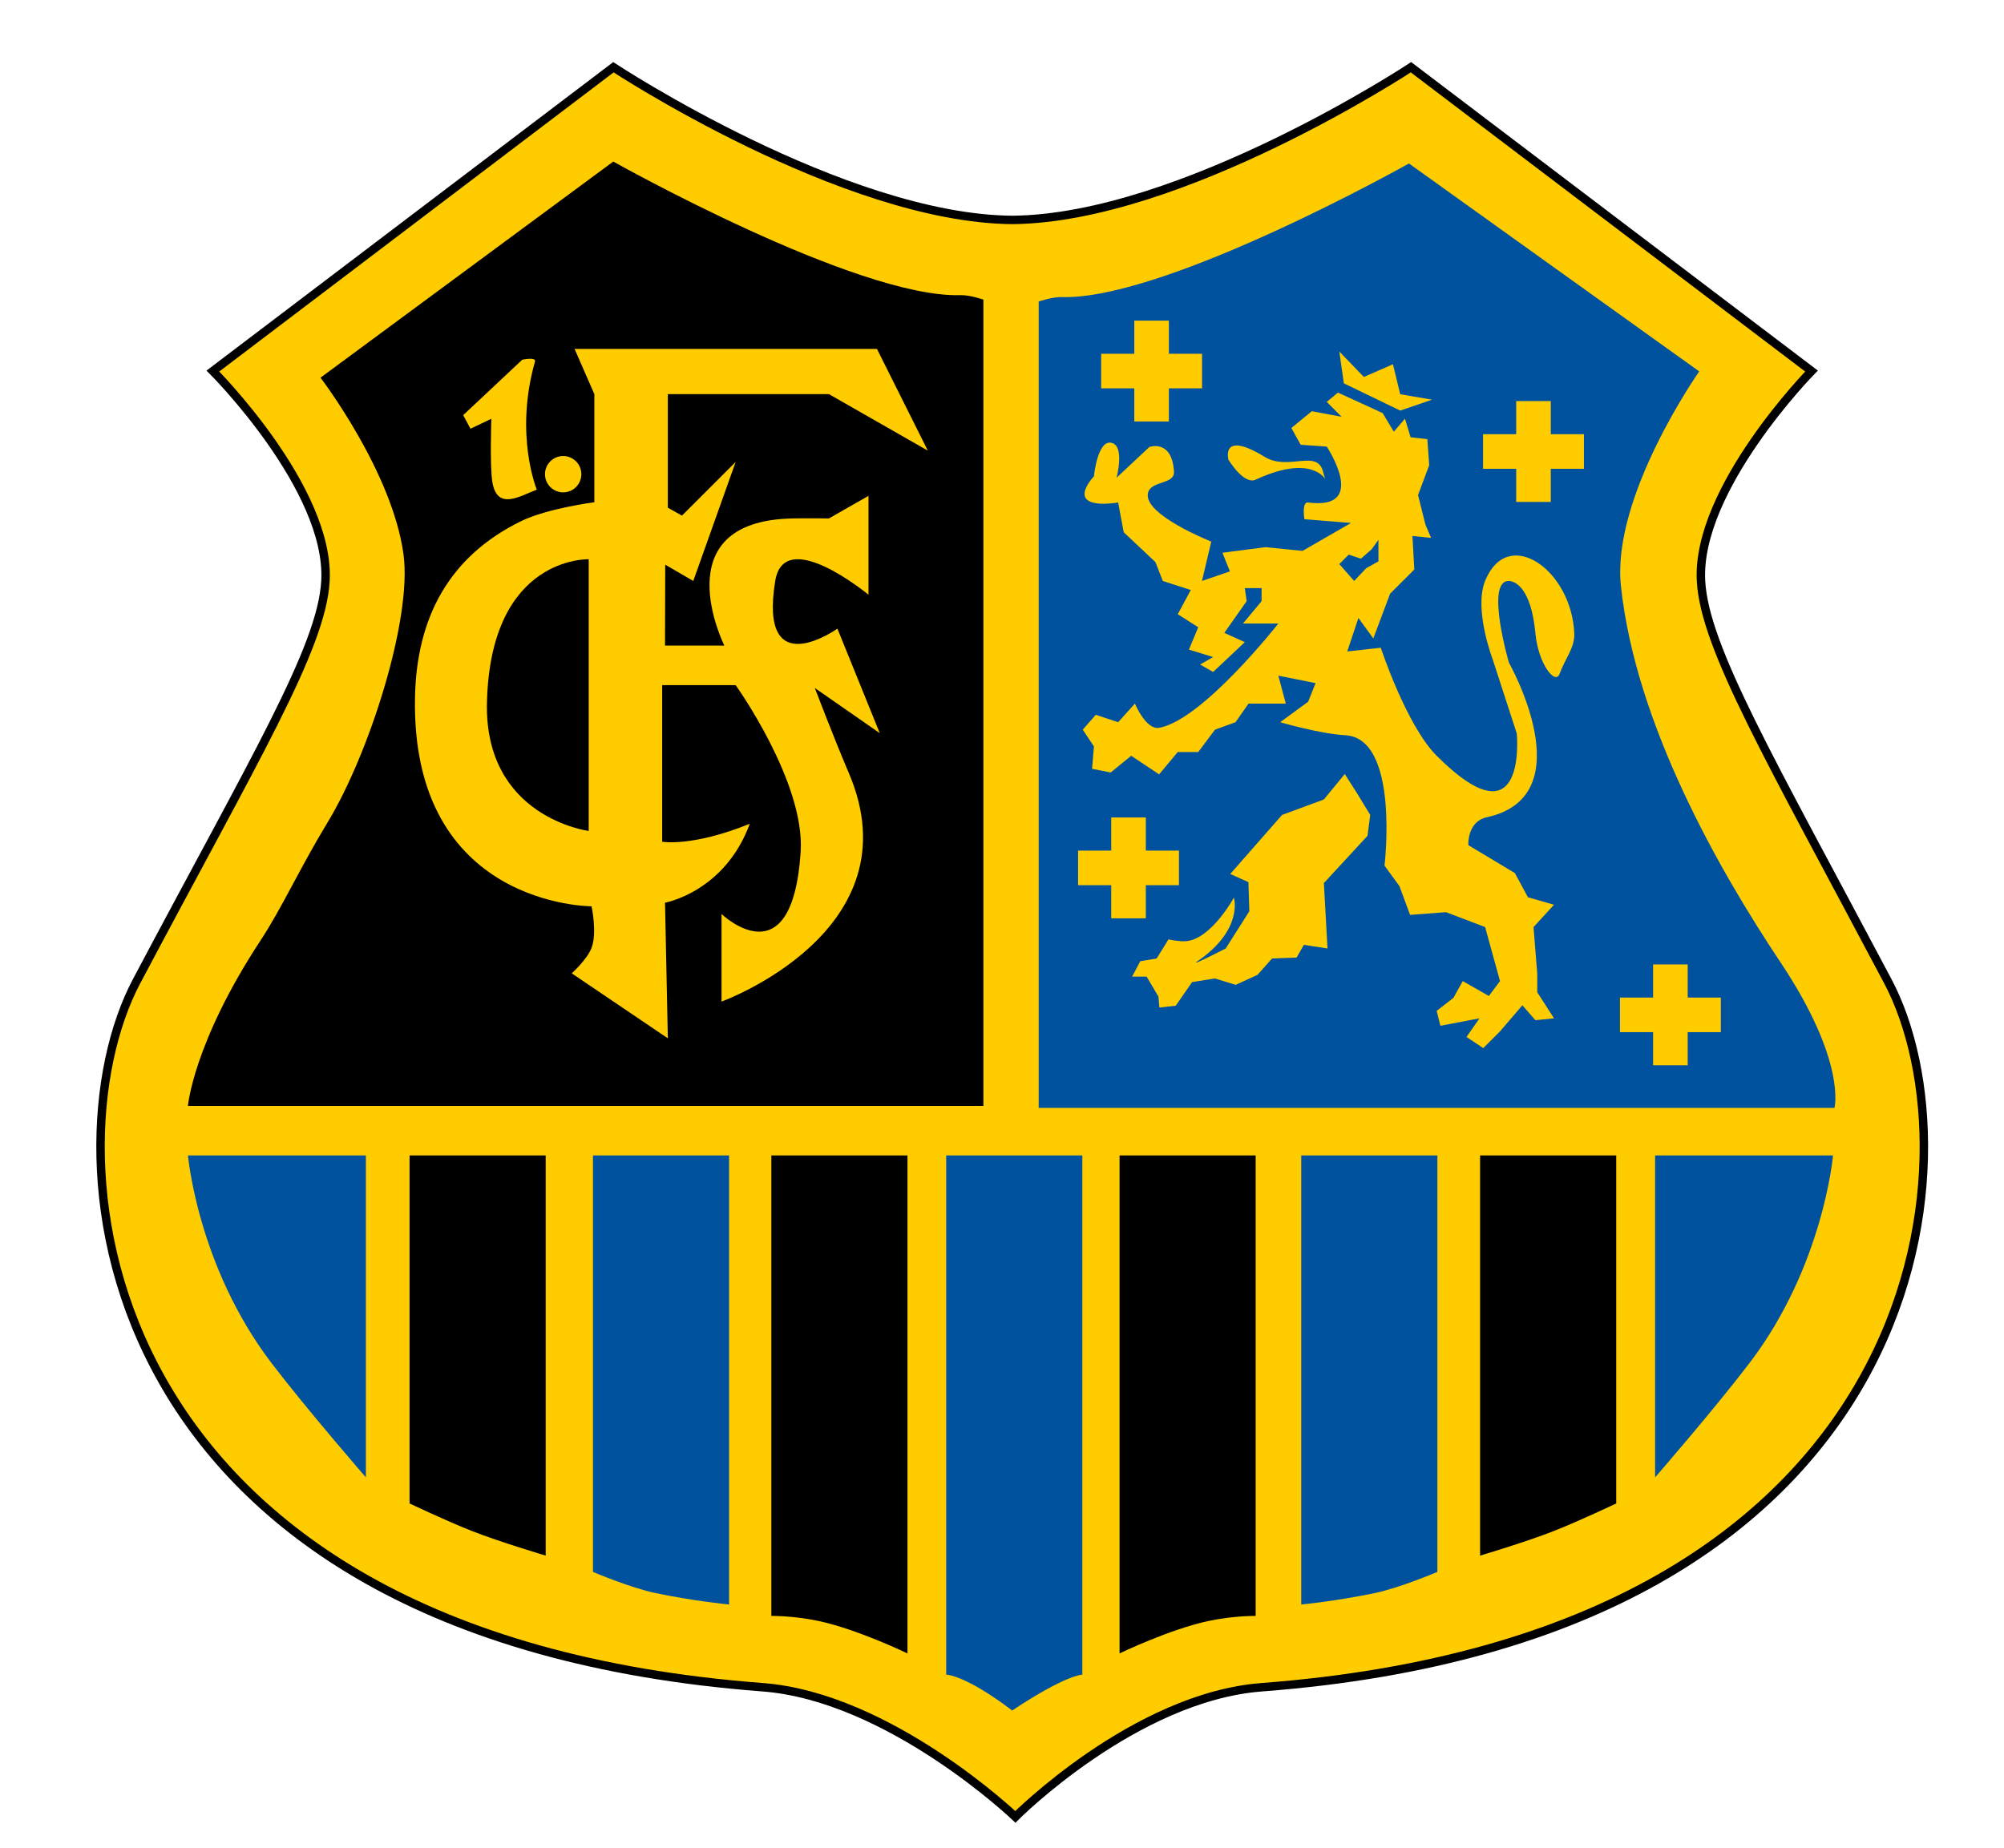
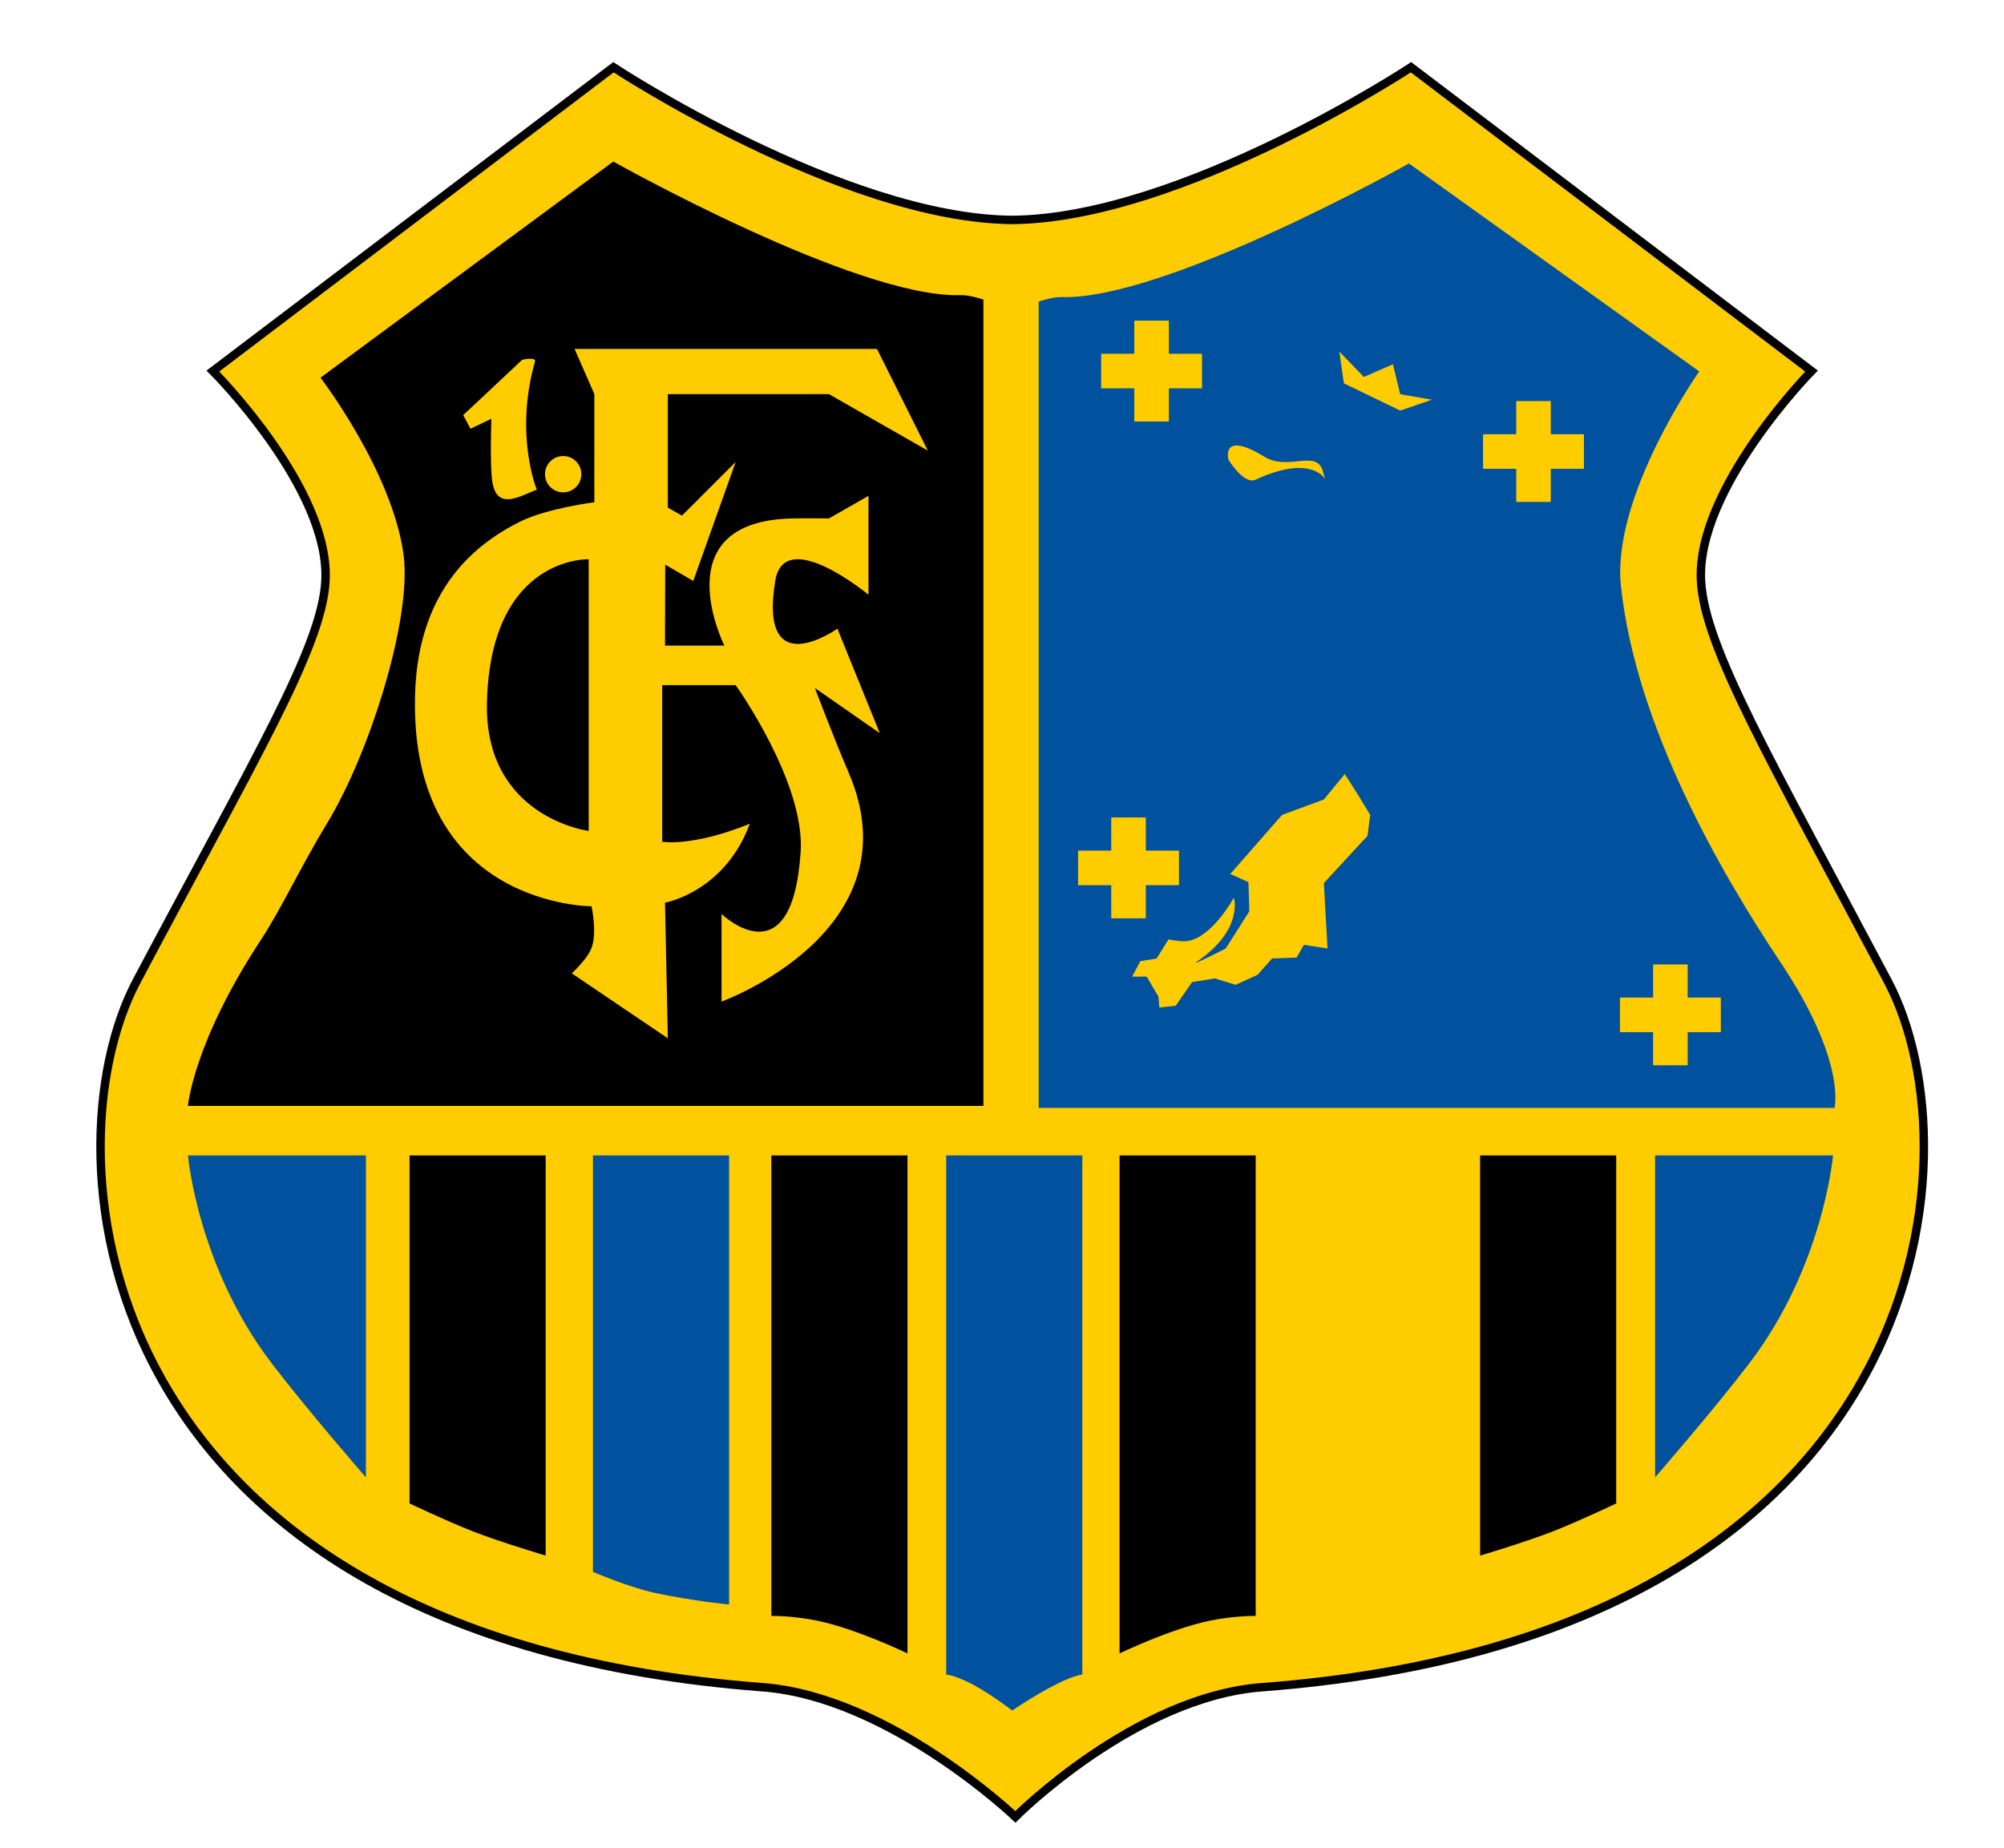
<svg xmlns="http://www.w3.org/2000/svg" version="1.0" id="Ebene_1" x="0px" y="0px" width="329.2px" height="303.7px" viewBox="0 0 595 549" enable-background="new 0 0 595 549" xml:space="preserve">
  <g>
    <path fill-rule="evenodd" clip-rule="evenodd" fill="#FFCC00" stroke="#000000" stroke-width="2.504" stroke-miterlimit="3.864" d="   M301.469,539.667c0,0-37.35-35.638-75.058-38.503C26.24,485.955,13.113,343.206,40.493,291.494   c34.946-66.003,55.025-99.041,56.103-118.929c1.488-27.435-33.427-62.35-33.427-62.35l118.942-90.243   c0,0,68.159,44.937,118.419,45.355c50.261-0.419,118.419-45.355,118.419-45.355l118.942,90.243c0,0-34.303,34.915-32.815,62.35   c1.079,19.889,20.545,52.926,55.491,118.929c27.379,51.712,14.253,194.461-185.917,209.671   C336.941,504.03,301.469,539.667,301.469,539.667z" />
    <path fill-rule="evenodd" clip-rule="evenodd" fill="#00519E" d="M544.706,329.073H308.394V89.569c0,0,3.993-1.41,6.837-1.327   c30.908,0.91,103.114-39.685,103.114-39.685l86.2,61.765c0,0-26.059,37.006-23.258,63.662c4.342,41.326,29.471,84.981,47.4,111.865   C548.379,315.378,544.706,329.073,544.706,329.073z" />
    <path fill-rule="evenodd" clip-rule="evenodd" d="M55.759,328.501h236.218V88.997c0,0-3.99-1.409-6.834-1.326   C254.249,88.58,182.07,47.986,182.07,47.986l-86.942,64.198c0,0,21.398,27.957,24.667,52.655   c2.523,19.067-10.178,59.098-22.674,79.627c-7.932,13.03-13.465,25.238-19.76,34.813C57.33,309.758,55.759,328.501,55.759,328.501z   " />
    <path fill-rule="evenodd" clip-rule="evenodd" d="M121.573,343.206h40.423v118.862c0,0-13.447-4-21.79-7.264   c-7.398-2.894-18.633-8.232-18.633-8.232V343.206z" />
    <path fill-rule="evenodd" clip-rule="evenodd" fill="#00519E" d="M176.035,343.206h40.423v133.39c0,0-10.168-0.968-21.79-3.39   c-7.509-1.564-18.633-6.295-18.633-6.295V343.206z" />
    <path fill-rule="evenodd" clip-rule="evenodd" fill="#00519E" d="M280.929,343.206h40.423v154.213c0,0-4.842,0-20.821,10.653   c-14.042-10.653-19.602-10.653-19.602-10.653V343.206z" />
    <path fill-rule="evenodd" clip-rule="evenodd" d="M372.833,343.206h-40.423v147.917c0,0,15.011-7.265,26.632-9.686   c7.509-1.564,13.791-1.453,13.791-1.453V343.206z" />
    <path fill-rule="evenodd" clip-rule="evenodd" d="M229.009,343.206h40.423v147.917c0,0-15.011-7.265-26.632-9.686   c-7.509-1.564-13.791-1.453-13.791-1.453V343.206z" />
-     <path fill-rule="evenodd" clip-rule="evenodd" fill="#00519E" d="M426.786,343.206h-40.423v133.39c0,0,10.169-0.968,21.79-3.39   c7.509-1.564,18.633-6.295,18.633-6.295V343.206z" />
    <path fill-rule="evenodd" clip-rule="evenodd" d="M479.895,343.206h-40.423v118.862c0,0,13.448-4,21.791-7.264   c7.397-2.895,18.632-8.232,18.632-8.232V343.206z" />
    <path fill-rule="evenodd" clip-rule="evenodd" fill="#00519E" d="M544.275,343.206h-52.831v95.618c0,0,17.662-20.334,28.085-34.026   C541.436,376.022,544.275,343.206,544.275,343.206z" />
    <path fill-rule="evenodd" clip-rule="evenodd" fill="#FFCC00" d="M170.572,103.642h89.795l15.105,30.212l-29.372-16.785h-47.835   v33.728l4.196,2.359l15.945-15.945l-12.588,35.352l-8.329-4.841l-0.063,24.039h17.624c0,0-18.462-36.927,20.141-37.766   c4.254-0.092,10.91,0,10.91,0l11.749-6.715v29.374c0,0-24.993-20.695-27.694-4.091c-5.034,30.947,18.462,14.162,18.462,14.162   l12.589,31.052l-19.302-13.428c0,0,5.905,15.458,10.07,25.177c20.141,46.997-37.764,67.978-37.764,67.978v-26.017   c0,0,20.979,20.142,23.498-18.463c1.349-20.683-19.302-49.515-19.302-49.515h-21.819v46.515c0,0,8.918,1.603,26.019-5.345   c-7.482,20.308-25.18,23.451-25.18,23.451l0.839,40.283l-28.533-19.303c0,0,4.539-4.068,5.875-7.553c1.724-4.502,0-12.362,0-12.362   s-53.788,0.172-52.416-62.33c0.515-23.463,10.147-41.601,31.435-52.033c7.893-3.869,21.819-5.648,21.819-5.648v-32.118   L170.572,103.642z" />
    <path fill-rule="evenodd" clip-rule="evenodd" d="M174.768,246.819V166.12c0,0-29.115-1.069-30.211,42.427   C143.692,242.833,174.768,246.819,174.768,246.819z" />
    <circle fill-rule="evenodd" clip-rule="evenodd" fill="#FFCC00" cx="167.187" cy="140.85" r="5.397" />
    <path fill-rule="evenodd" clip-rule="evenodd" fill="#FFCC00" d="M155.042,106.845L137.5,123.308l2.159,4.048l6.207-2.969   c0,0-0.482,13.659,0.27,18.623c1.35,8.906,8.313,4.265,13.225,2.429c0,0-6.747-16.193-0.54-38.054   C159.228,105.952,155.042,106.845,155.042,106.845z" />
    <rect x="440.351" y="128.975" fill-rule="evenodd" clip-rule="evenodd" fill="#FFCC00" width="29.957" height="10.271" />
    <rect x="450.193" y="119.133" fill-rule="evenodd" clip-rule="evenodd" fill="#FFCC00" width="10.271" height="29.957" />
    <rect x="481.006" y="296.311" fill-rule="evenodd" clip-rule="evenodd" fill="#FFCC00" width="29.957" height="10.272" />
    <rect x="490.849" y="286.469" fill-rule="evenodd" clip-rule="evenodd" fill="#FFCC00" width="10.27" height="29.957" />
    <rect x="320.095" y="252.658" fill-rule="evenodd" clip-rule="evenodd" fill="#FFCC00" width="29.957" height="10.271" />
    <rect x="329.938" y="242.815" fill-rule="evenodd" clip-rule="evenodd" fill="#FFCC00" width="10.271" height="29.957" />
    <rect x="326.943" y="105.079" fill-rule="evenodd" clip-rule="evenodd" fill="#FFCC00" width="29.957" height="10.271" />
    <rect x="336.785" y="95.236" fill-rule="evenodd" clip-rule="evenodd" fill="#FFCC00" width="10.271" height="29.957" />
-     <path fill-rule="evenodd" clip-rule="evenodd" fill="#FFCC00" d="M456.443,289.203l-1.105-13.829l6.084-6.638l-7.744-2.213   l-3.872-7.191l-13.83-8.297c0,0-0.438-6.993,5.531-8.298c28.983-6.337,6.521-45.914,6.521-45.914c0,0-7.073-24.257-0.092-24.257   c2.057,0,6.706,2.263,7.946,15.43c0.882,9.365,5.948,15.574,7.199,12.146c1.654-4.533,4.513-7.775,4.361-11.901   c-0.696-18.915-19.756-32.333-26.487-15.675c-3.398,8.409,2.213,23.151,2.213,23.151l7.191,22.127c0,0,3.319,33.744-23.786,6.638   c-9.004-9.006-16.594-32.085-16.594-32.085l-9.957,1.106l3.319-9.957l4.425,6.084l4.979-13.276l7.191-7.191l-0.553-9.957   l5.531,0.553l-1.66-3.872l-2.213-8.851l3.319-8.85l-0.553-7.745l-4.978-0.554l-1.66-5.531l-3.319,3.872l-3.319-5.531l-13.276-6.085   l-3.318,2.766l4.424,4.426l-8.85-1.66l-6.084,4.979l2.766,4.979l7.745,0.553c0,0,12.635,18.993-5.532,16.595   c-1.972-0.26-1.106,4.979-1.106,4.979l13.83,1.106l-14.382,8.298l-11.063-1.107l-12.722,1.66l2.212,5.531l-8.297,2.849   l2.766-11.699c0,0-20.212-7.984-18.807-14.382c0.84-3.826,7.983-2.493,7.739-6.403c-0.61-9.754-7.315-7.315-7.315-7.315   l-9.752,9.144c0,0,2.528-9.329-1.417-10.362c-4.254-1.115-5.295,9.958-5.295,9.958c0-0.001-3.057,3.137-2.766,5.532   c0.48,3.948,9.957,2.212,9.957,2.212l1.66,8.851l9.403,8.851l2.213,5.614l8.297,2.684l-3.872,7.191l6.085,3.872l-2.766,6.638   l7.19,2.212l-3.871,2.213l3.871,2.212l9.404-8.851l-6.084-2.766l6.638-9.404l-0.553-3.873h4.979v3.873l-5.532,6.638h10.51   c0,0-22.447,28.637-35.401,30.978c-3.903,0.706-7.191-7.19-7.191-7.19l-4.979,5.531l-6.637-2.213l-3.873,4.425l3.319,4.979   l-0.553,6.638l5.532,1.106l6.084-4.979l8.297,5.532l5.532-6.639h6.085l4.978-6.639l6.085-2.212l3.872-5.531h11.063l-2.213-8.298   l11.063,2.212l-2.212,5.532l-8.297,6.085c0,0,11.673,3.428,19.36,3.872c16.16,0.934,11.616,38.723,11.616,38.723l4.425,6.084   l3.166,8.553l10.664-0.809l11.616,4.426l4.426,16.042l-3.319,4.426l-7.745-4.426l-2.766,4.979l-4.978,3.872l1.106,4.425   l11.616-2.212l-3.873,5.532l4.979,3.32l4.979-4.979l6.637-7.744l3.872,4.425l5.532-0.553l-4.979-7.744V289.203z" />
    <path fill-rule="evenodd" clip-rule="evenodd" fill="#FFCC00" d="M392.811,140.041c-1.719-6.728-10.368-0.09-17.273-4.318   c-13.224-8.097-10.795,0.809-10.795,0.809s4.546,7.59,8.096,5.938C393.939,132.653,394.753,147.643,392.811,140.041z" />
    <polygon fill-rule="evenodd" clip-rule="evenodd" fill="#FFCC00" points="399.018,113.862 415.75,121.958 425.197,118.719    415.75,117.1 413.592,108.194 404.955,111.972 397.668,104.416  " />
    <path fill-rule="evenodd" clip-rule="evenodd" fill="#FFCC00" d="M403.066,235.85l-3.778-5.938l-6.208,7.557l-12.414,4.588   L365.282,259.6l5.398,2.429l0.27,8.635l-7.017,11.066c0,0-11.318,5.804-8.366,3.779c13.764-9.446,10.795-18.893,10.795-18.893   s-6.747,12.416-14.304,12.956c-2.006,0.143-5.127-0.54-5.127-0.54l-3.509,5.668l-4.858,0.81l-2.429,4.588h4.318l3.508,5.937   l0.27,3.239l4.858-0.54l4.857-7.018l6.748-1.079l6.208,1.89l6.477-2.969l4.318-4.857l7.287-0.271l2.159-3.778l7.018,1.08   l-1.08-19.432l12.955-14.033l0.81-6.208L403.066,235.85z" />
    <polygon fill-rule="evenodd" clip-rule="evenodd" fill="#00519E" points="397.664,167.548 400.468,164.743 404.075,165.945    407.281,163.14 409.284,160.334 409.284,166.747 405.678,168.751 402.071,172.564  " />
    <path fill-rule="evenodd" clip-rule="evenodd" fill="#00519E" d="M55.773,343.206h52.831v95.618c0,0-17.662-20.334-28.085-34.026   C58.613,376.022,55.773,343.206,55.773,343.206z" />
  </g>
</svg>